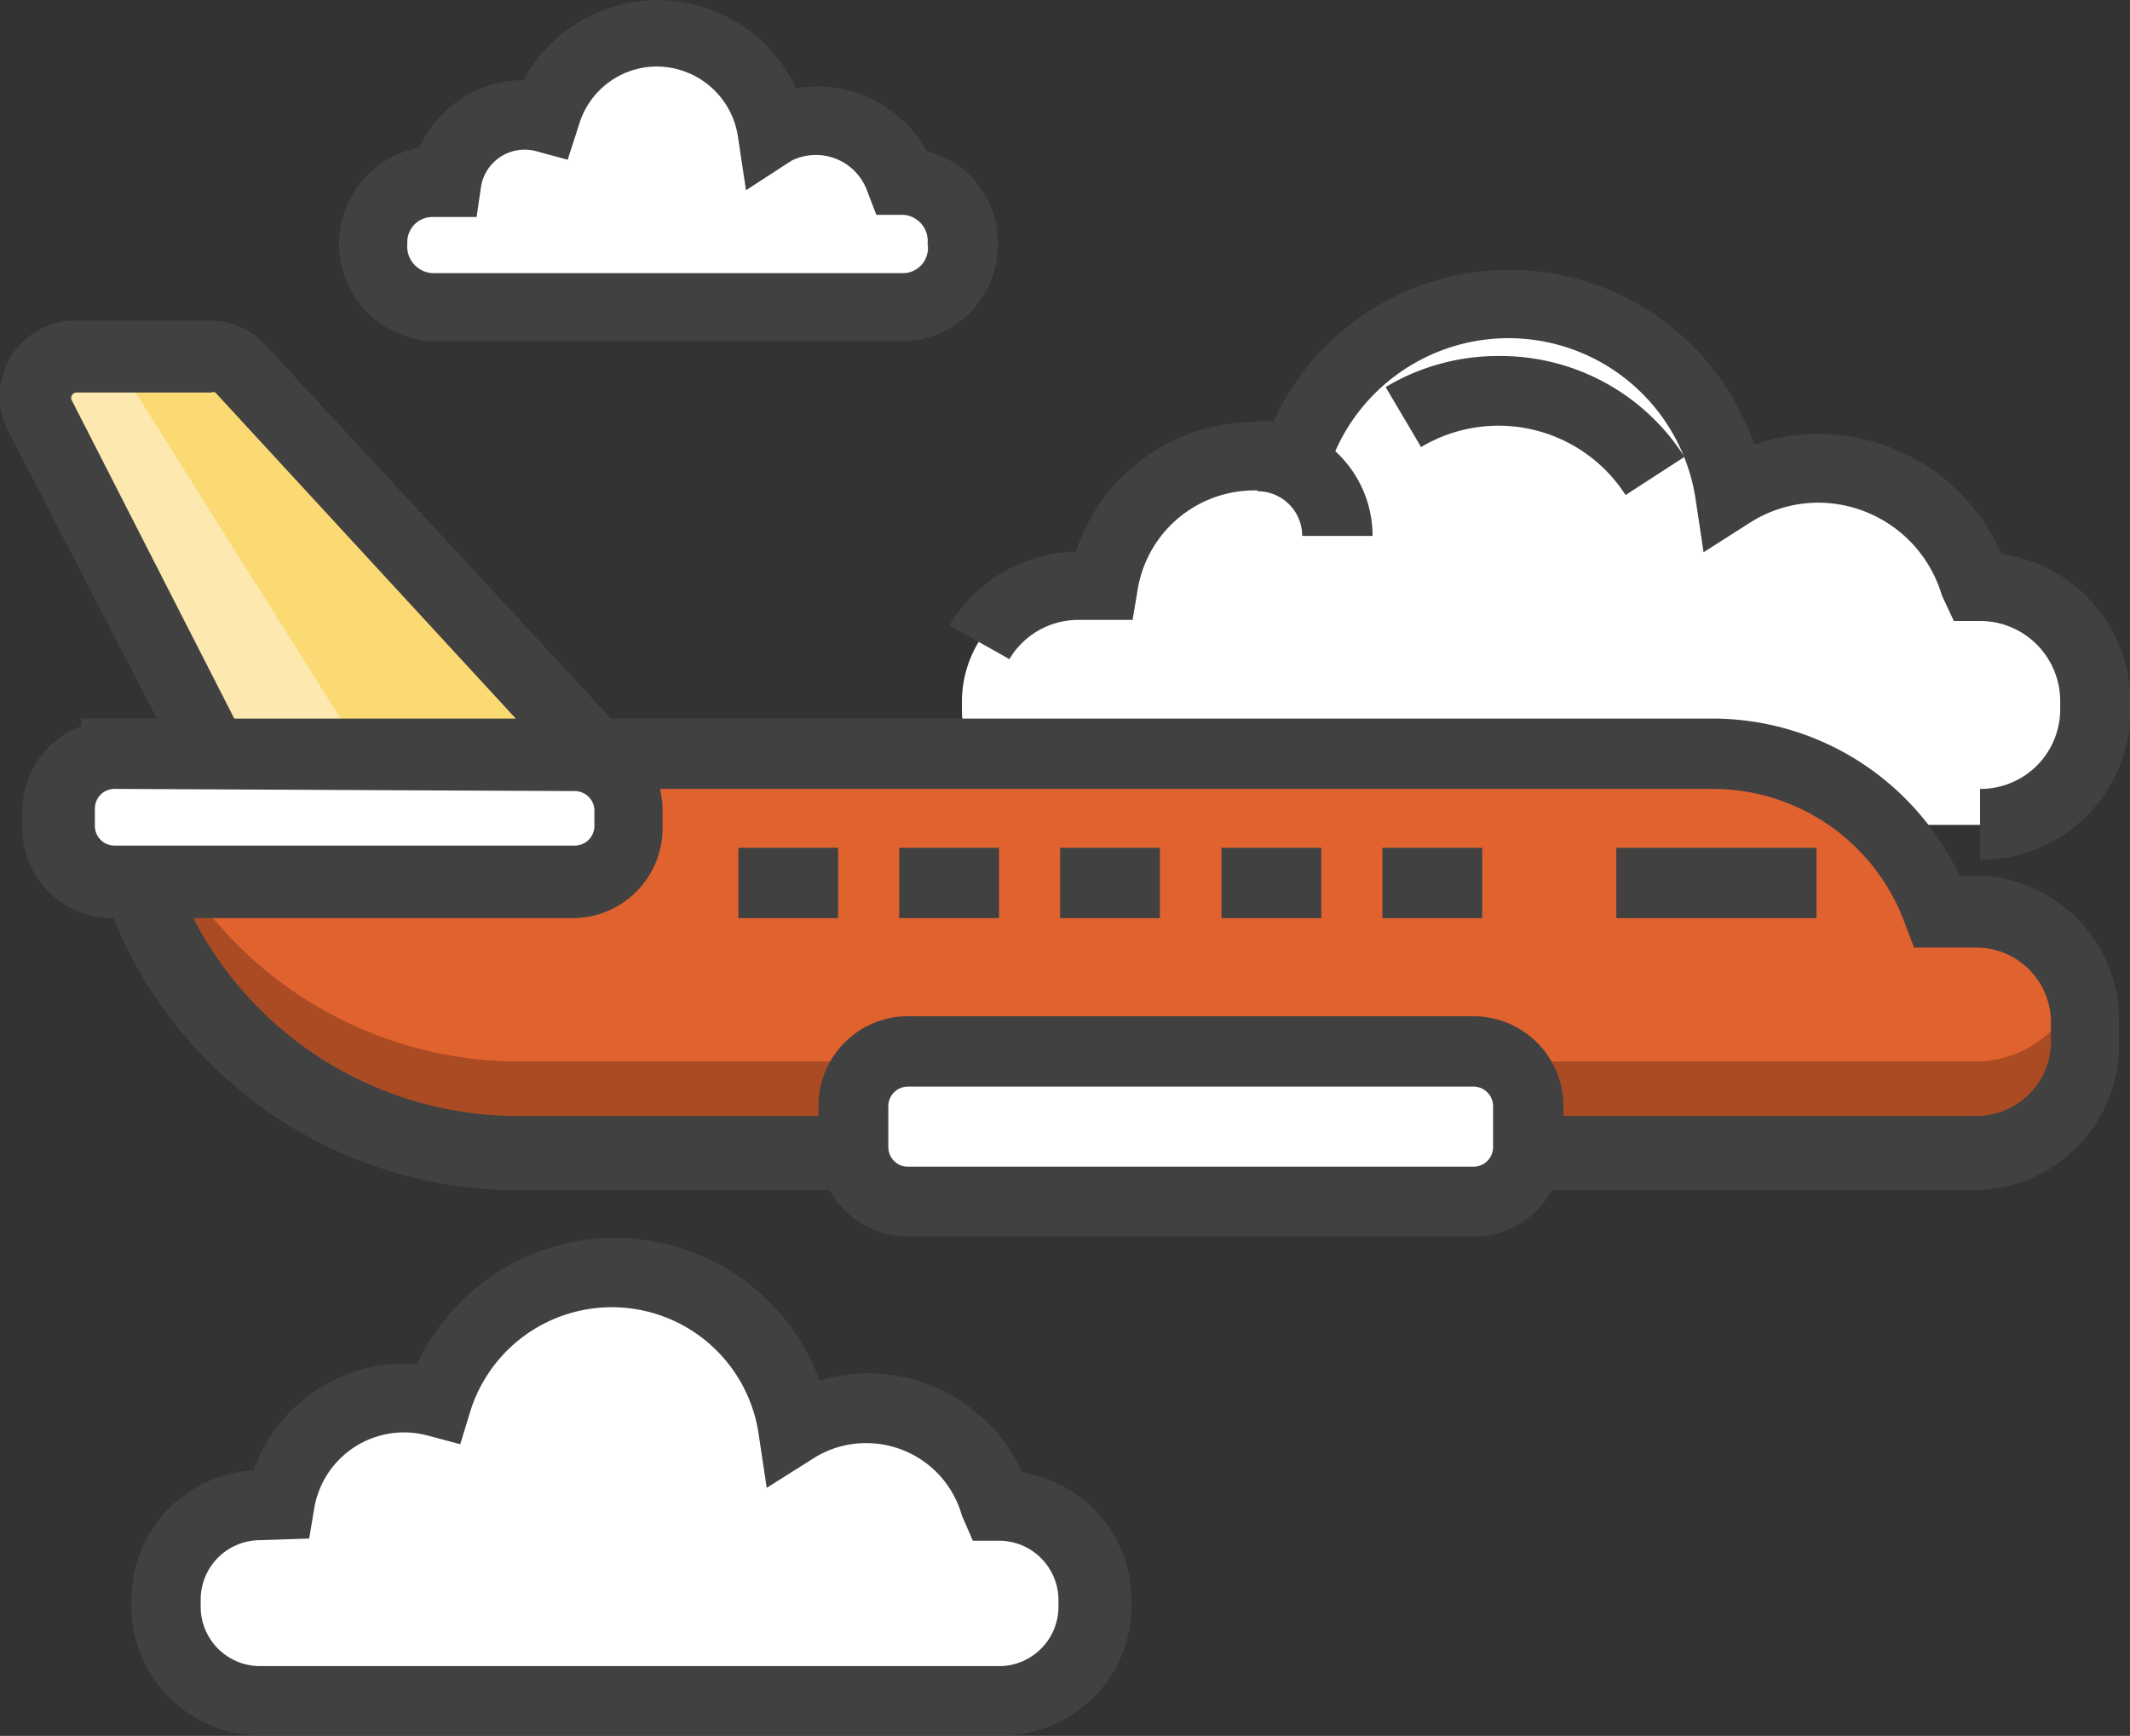
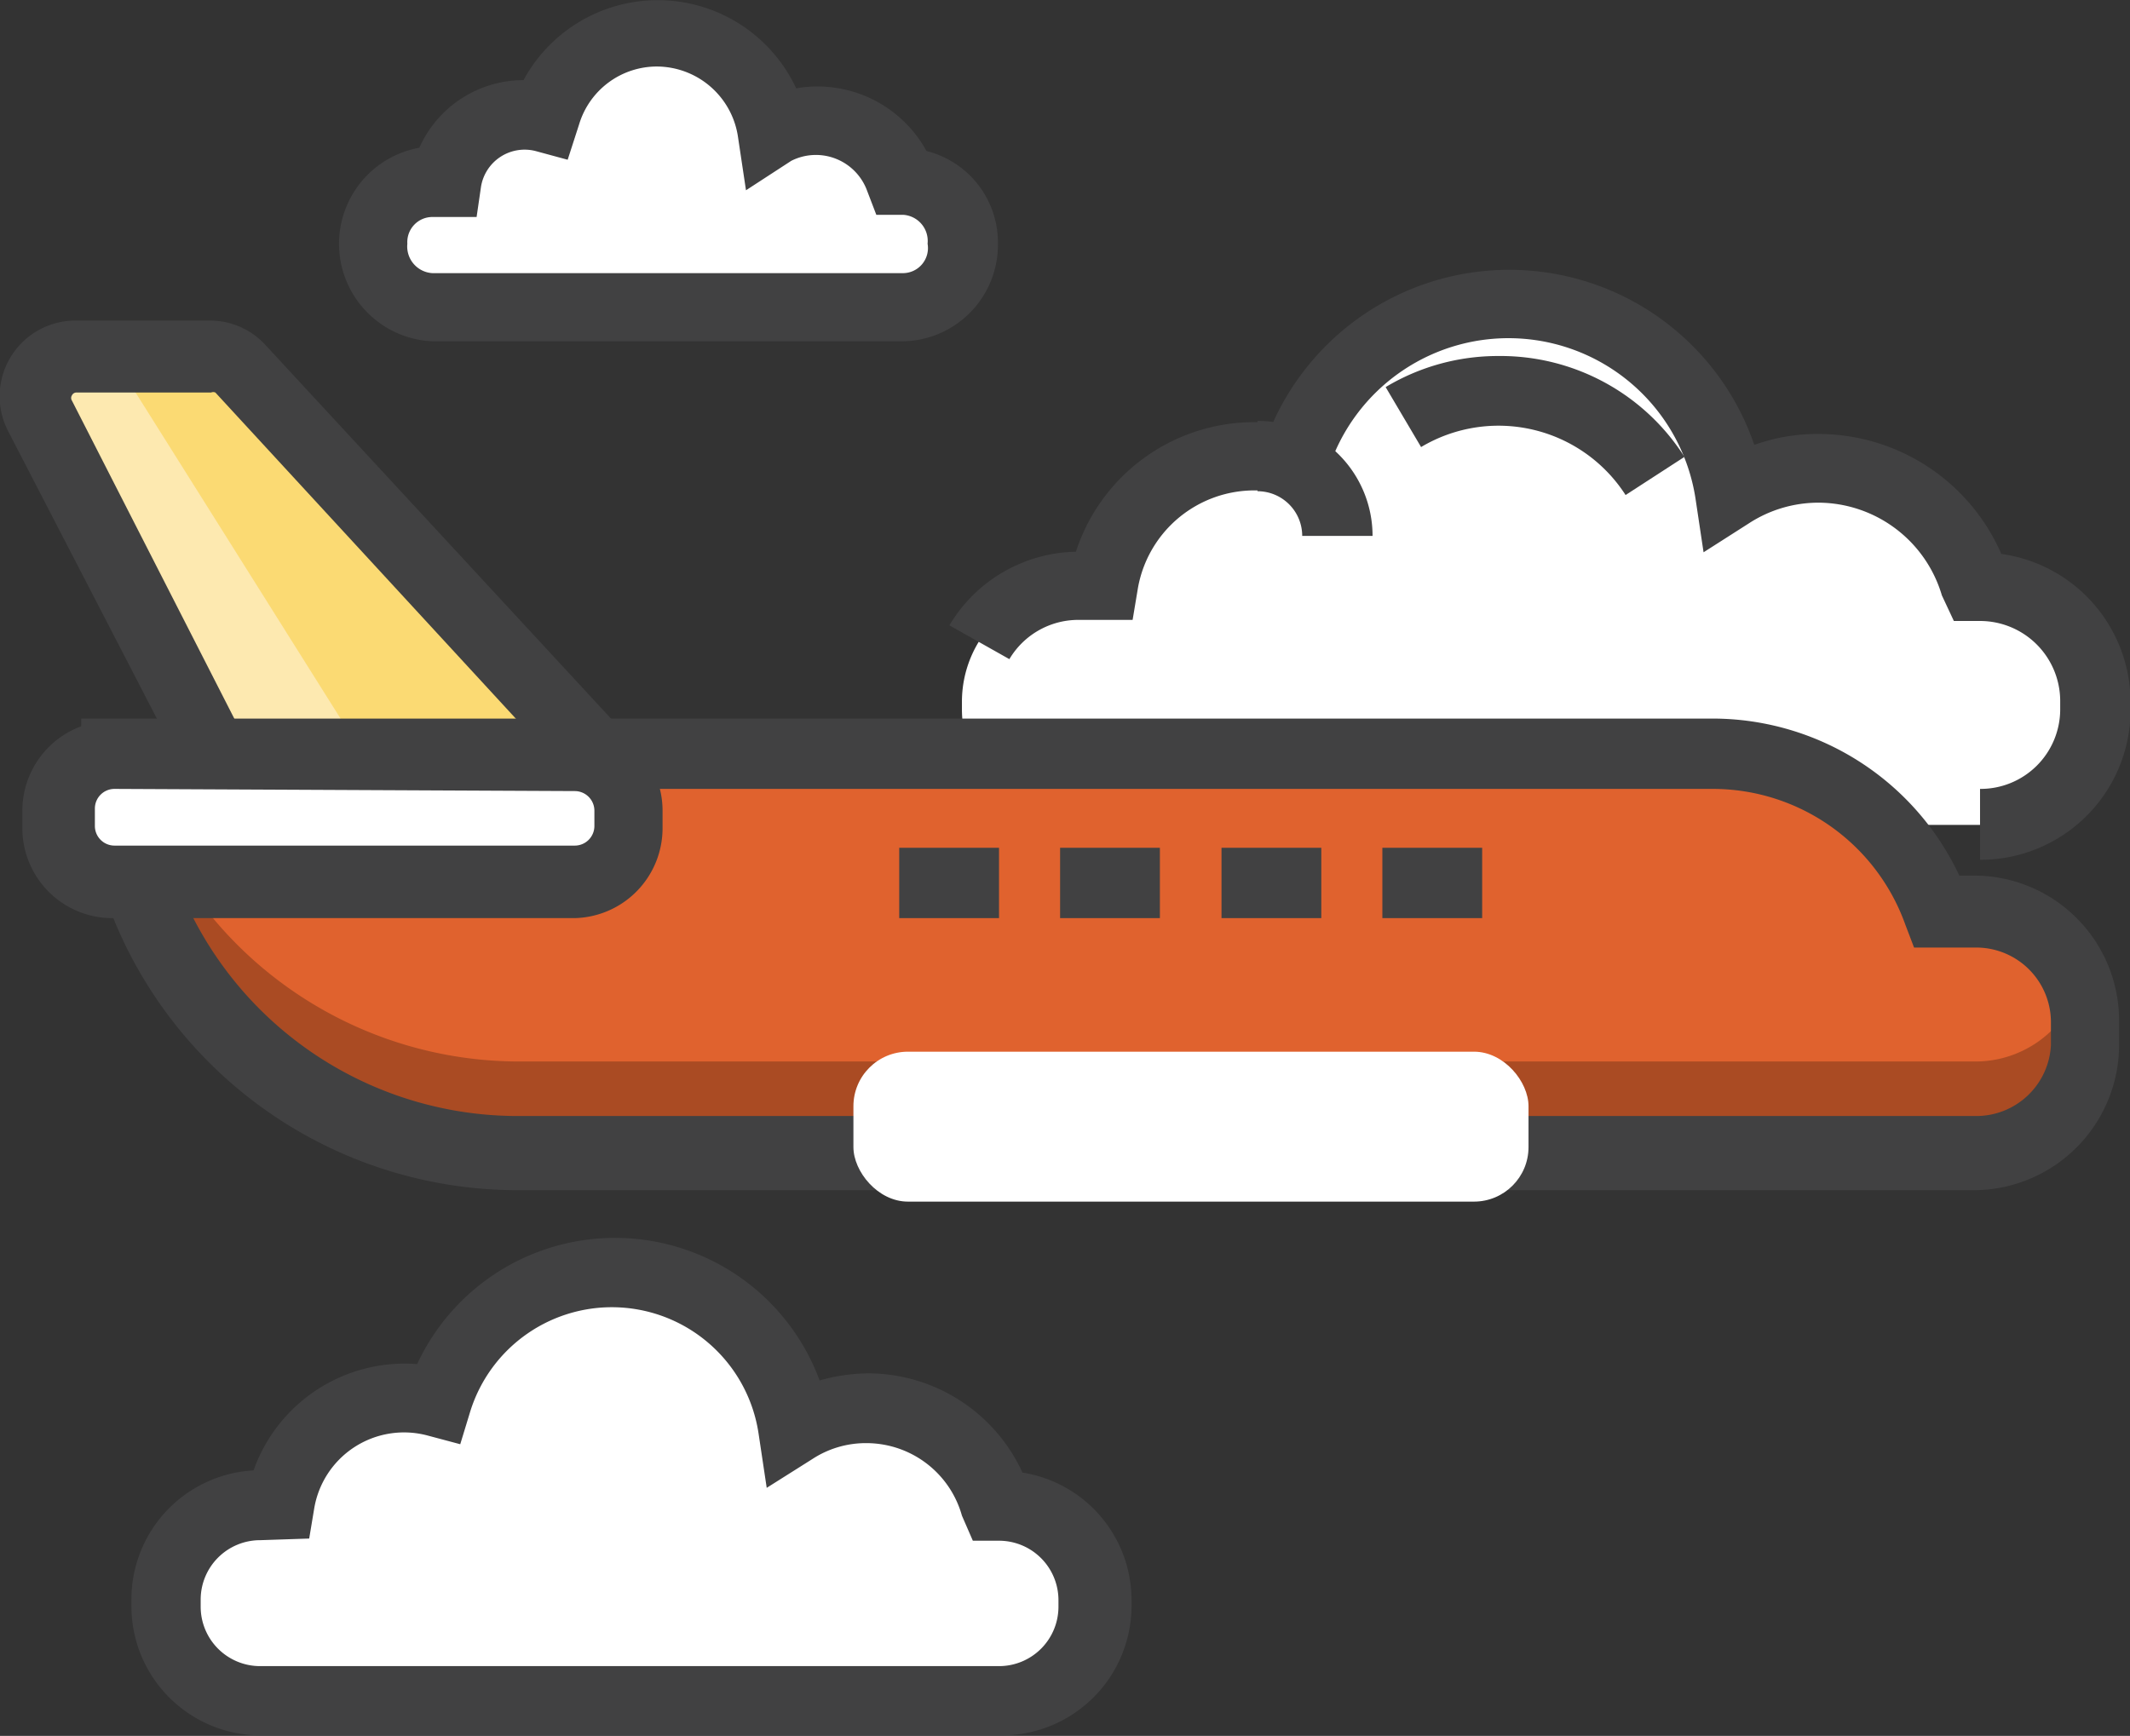
<svg xmlns="http://www.w3.org/2000/svg" id="Layer_1" data-name="Layer 1" width="39.06" height="31.84" viewBox="0 0 39.06 31.84">
  <rect x="0" y="0" width="39.06" height="31.84" fill="#333333" stroke="none" />
-   <path d="M11.85,17.72H4.68L1.31,11.15A.76.76,0,0,1,2,10.05H4.46a.8.8,0,0,1,.56.24Z" transform="translate(-0.59 -3.53)" style="fill:#fff" />
  <path d="M11.85,17.72H4.68L1.31,11.15A.76.76,0,0,1,2,10.05H4.46a.8.8,0,0,1,.56.24Z" transform="translate(-0.59 -3.53)" style="fill:#fbda73" />
  <path d="M2.77,10.05H2a.76.76,0,0,0-.67,1.1l3.37,6.57H7.47L2.85,10.37A.94.94,0,0,1,2.77,10.05Z" transform="translate(-0.59 -3.53)" style="fill:#fde9b0" />
  <path d="M13.32,18.36h-9L.74,11.44A1.39,1.39,0,0,1,2,9.41H4.46a1.38,1.38,0,0,1,1,.45ZM5.07,17.07h5.31L4.54,10.73a.1.1,0,0,0-.08,0H2a.09.09,0,0,0-.09.05.09.09,0,0,0,0,.1Z" transform="translate(-0.59 -3.53)" style="fill:#414142" />
  <path d="M36.9,14.29h-.08a3,3,0,0,0-2.88-2.17,3,3,0,0,0-1.62.48,4.11,4.11,0,0,0-8-.6,2.92,2.92,0,0,0-.73-.1,2.84,2.84,0,0,0-2.79,2.39h-.46a2.11,2.11,0,0,0-2.11,2.1v.16a2.12,2.12,0,0,0,2.11,2.11H36.9A2.12,2.12,0,0,0,39,16.55v-.16A2.11,2.11,0,0,0,36.9,14.29Z" transform="translate(-0.59 -3.53)" style="fill:#fff" />
  <path d="M36.9,19.3V18a1.46,1.46,0,0,0,1.47-1.46v-.16a1.47,1.47,0,0,0-1.47-1.46h-.48l-.22-.47a2.37,2.37,0,0,0-2.26-1.7,2.34,2.34,0,0,0-1.28.38l-.83.53-.15-1a3.47,3.47,0,0,0-6.74-.49l-.18.59-.6-.16a2.17,2.17,0,0,0-2.71,1.76l-.09.54h-1a1.47,1.47,0,0,0-1.26.72L18,15a2.76,2.76,0,0,1,2.32-1.35,3.44,3.44,0,0,1,3.61-2.36,4.75,4.75,0,0,1,8.83.4,3.42,3.42,0,0,1,1.19-.2,3.66,3.66,0,0,1,3.34,2.2,2.75,2.75,0,0,1,2.37,2.71v.16A2.75,2.75,0,0,1,36.9,19.3Z" transform="translate(-0.59 -3.53)" style="fill:#414142" />
  <path d="M30.4,12.61a2.77,2.77,0,0,0-3.75-.88L26,10.63a4,4,0,0,1,2.07-.57,4,4,0,0,1,3.41,1.85Z" transform="translate(-0.59 -3.53)" style="fill:#414142" />
  <path d="M25.76,13.36H24.47a.82.82,0,0,0-.82-.82V11.25A2.11,2.11,0,0,1,25.76,13.36Z" transform="translate(-0.59 -3.53)" style="fill:#414142" />
  <path d="M18.92,31.14h-.07a2.46,2.46,0,0,0-2.36-1.78,2.5,2.5,0,0,0-1.33.39,3.37,3.37,0,0,0-6.54-.48,2.47,2.47,0,0,0-.6-.08,2.31,2.31,0,0,0-2.29,1.95H5.36a1.74,1.74,0,0,0-1.73,1.73V33a1.74,1.74,0,0,0,1.73,1.73H18.92A1.73,1.73,0,0,0,20.64,33v-.12A1.73,1.73,0,0,0,18.92,31.14Z" transform="translate(-0.59 -3.53)" style="fill:#fff" />
  <path d="M18.92,35.36H5.36A2.37,2.37,0,0,1,3,33v-.12A2.37,2.37,0,0,1,5.24,30.5a2.94,2.94,0,0,1,3-1.95,4,4,0,0,1,7.38.3,3.38,3.38,0,0,1,.9-.13,3.12,3.12,0,0,1,2.82,1.82,2.37,2.37,0,0,1,2,2.33V33A2.38,2.38,0,0,1,18.92,35.36ZM5.36,31.78a1.09,1.09,0,0,0-1.09,1.09V33a1.09,1.09,0,0,0,1.09,1.09H18.92A1.09,1.09,0,0,0,20,33v-.12a1.09,1.09,0,0,0-1.08-1.09h-.49l-.2-.46A1.82,1.82,0,0,0,16.49,30a1.79,1.79,0,0,0-1,.29l-.84.53-.15-1a2.72,2.72,0,0,0-5.29-.39l-.18.59-.6-.16a1.67,1.67,0,0,0-2.08,1.35l-.09.54Z" transform="translate(-0.59 -3.53)" style="fill:#414142" />
  <path d="M17.15,6.86h0a1.56,1.56,0,0,0-1.5-1.12,1.65,1.65,0,0,0-.85.24,2.14,2.14,0,0,0-4.16-.3,1.21,1.21,0,0,0-.38-.06A1.47,1.47,0,0,0,8.76,6.86H8.52A1.1,1.1,0,0,0,7.42,8V8a1.1,1.1,0,0,0,1.1,1.1h8.63A1.09,1.09,0,0,0,18.24,8V8A1.1,1.1,0,0,0,17.15,6.86Z" transform="translate(-0.59 -3.53)" style="fill:#fff" />
  <path d="M17.15,9.79H8.52a1.79,1.79,0,0,1-.24-3.55A2.09,2.09,0,0,1,10.19,5a2.8,2.8,0,0,1,5,.15,2.28,2.28,0,0,1,2.39,1.15A1.73,1.73,0,0,1,18.89,8,1.77,1.77,0,0,1,17.15,9.79ZM8.52,7.51A.46.46,0,0,0,8.06,8a.49.49,0,0,0,.46.54h8.63A.46.46,0,0,0,17.6,8a.48.48,0,0,0-.45-.53h-.49L16.48,7a1,1,0,0,0-1.38-.52l-.83.54-.15-1a1.51,1.51,0,0,0-1.48-1.27,1.49,1.49,0,0,0-1.43,1.06L11,6.46l-.59-.16a.81.81,0,0,0-1,.66l-.08.55Z" transform="translate(-0.59 -3.53)" style="fill:#414142" />
  <path d="M36.83,20.27h-.69A4.38,4.38,0,0,0,32,17.4H2.76a7.31,7.31,0,0,0,7.32,7.31H36.83a2,2,0,0,0,2-2v-.41A2,2,0,0,0,36.83,20.27Z" transform="translate(-0.59 -3.53)" style="fill:#e0622e" />
  <path d="M36.83,23H10.08A7.32,7.32,0,0,1,3,17.4H2.76a7.31,7.31,0,0,0,7.32,7.31H36.83a2,2,0,0,0,2-2v-.41a2.08,2.08,0,0,0-.12-.66A2,2,0,0,1,36.83,23Z" transform="translate(-0.59 -3.53)" style="fill:#aa4b23" />
  <path d="M36.83,25.36H10.08a8,8,0,0,1-8-8v-.65H32a5,5,0,0,1,4.52,2.88h.27a2.66,2.66,0,0,1,2.66,2.66v.41A2.67,2.67,0,0,1,36.83,25.36ZM3.43,18a6.69,6.69,0,0,0,6.65,6H36.83A1.37,1.37,0,0,0,38.2,22.7v-.41a1.37,1.37,0,0,0-1.37-1.38H35.69l-.16-.42A3.75,3.75,0,0,0,32,18Z" transform="translate(-0.59 -3.53)" style="fill:#414142" />
  <rect x="1.1" y="13.87" width="10.45" height="2.33" rx="1" style="fill:#fff" />
  <rect x="15.65" y="19.29" width="12.38" height="2.75" rx="1" style="fill:#fff" />
  <path d="M11.13,20.37H2.69A1.65,1.65,0,0,1,1,18.72V18.4a1.65,1.65,0,0,1,1.65-1.65h8.44a1.65,1.65,0,0,1,1.65,1.65v.32A1.65,1.65,0,0,1,11.13,20.37ZM2.69,18a.36.36,0,0,0-.36.36v.32a.36.36,0,0,0,.36.36h8.44a.36.36,0,0,0,.36-.36V18.4a.36.36,0,0,0-.36-.36Z" transform="translate(-0.59 -3.53)" style="fill:#414142" />
-   <path d="M27.61,26.21H17.24a1.64,1.64,0,0,1-1.64-1.64v-.75a1.64,1.64,0,0,1,1.64-1.65H27.61a1.65,1.65,0,0,1,1.65,1.65v.75A1.65,1.65,0,0,1,27.61,26.21ZM17.24,23.46a.36.36,0,0,0-.36.36v.75a.36.36,0,0,0,.36.36H27.61a.36.36,0,0,0,.36-.36v-.75a.36.36,0,0,0-.36-.36Z" transform="translate(-0.59 -3.53)" style="fill:#414142" />
-   <rect x="29.64" y="15.55" width="3.67" height="1.29" style="fill:#414142" />
  <rect x="25.35" y="15.55" width="1.83" height="1.29" style="fill:#414142" />
  <rect x="22.4" y="15.55" width="1.83" height="1.29" style="fill:#414142" />
  <rect x="19.44" y="15.55" width="1.83" height="1.29" style="fill:#414142" />
  <rect x="16.49" y="15.55" width="1.83" height="1.29" style="fill:#414142" />
-   <rect x="13.54" y="15.55" width="1.83" height="1.29" style="fill:#414142" />
</svg>